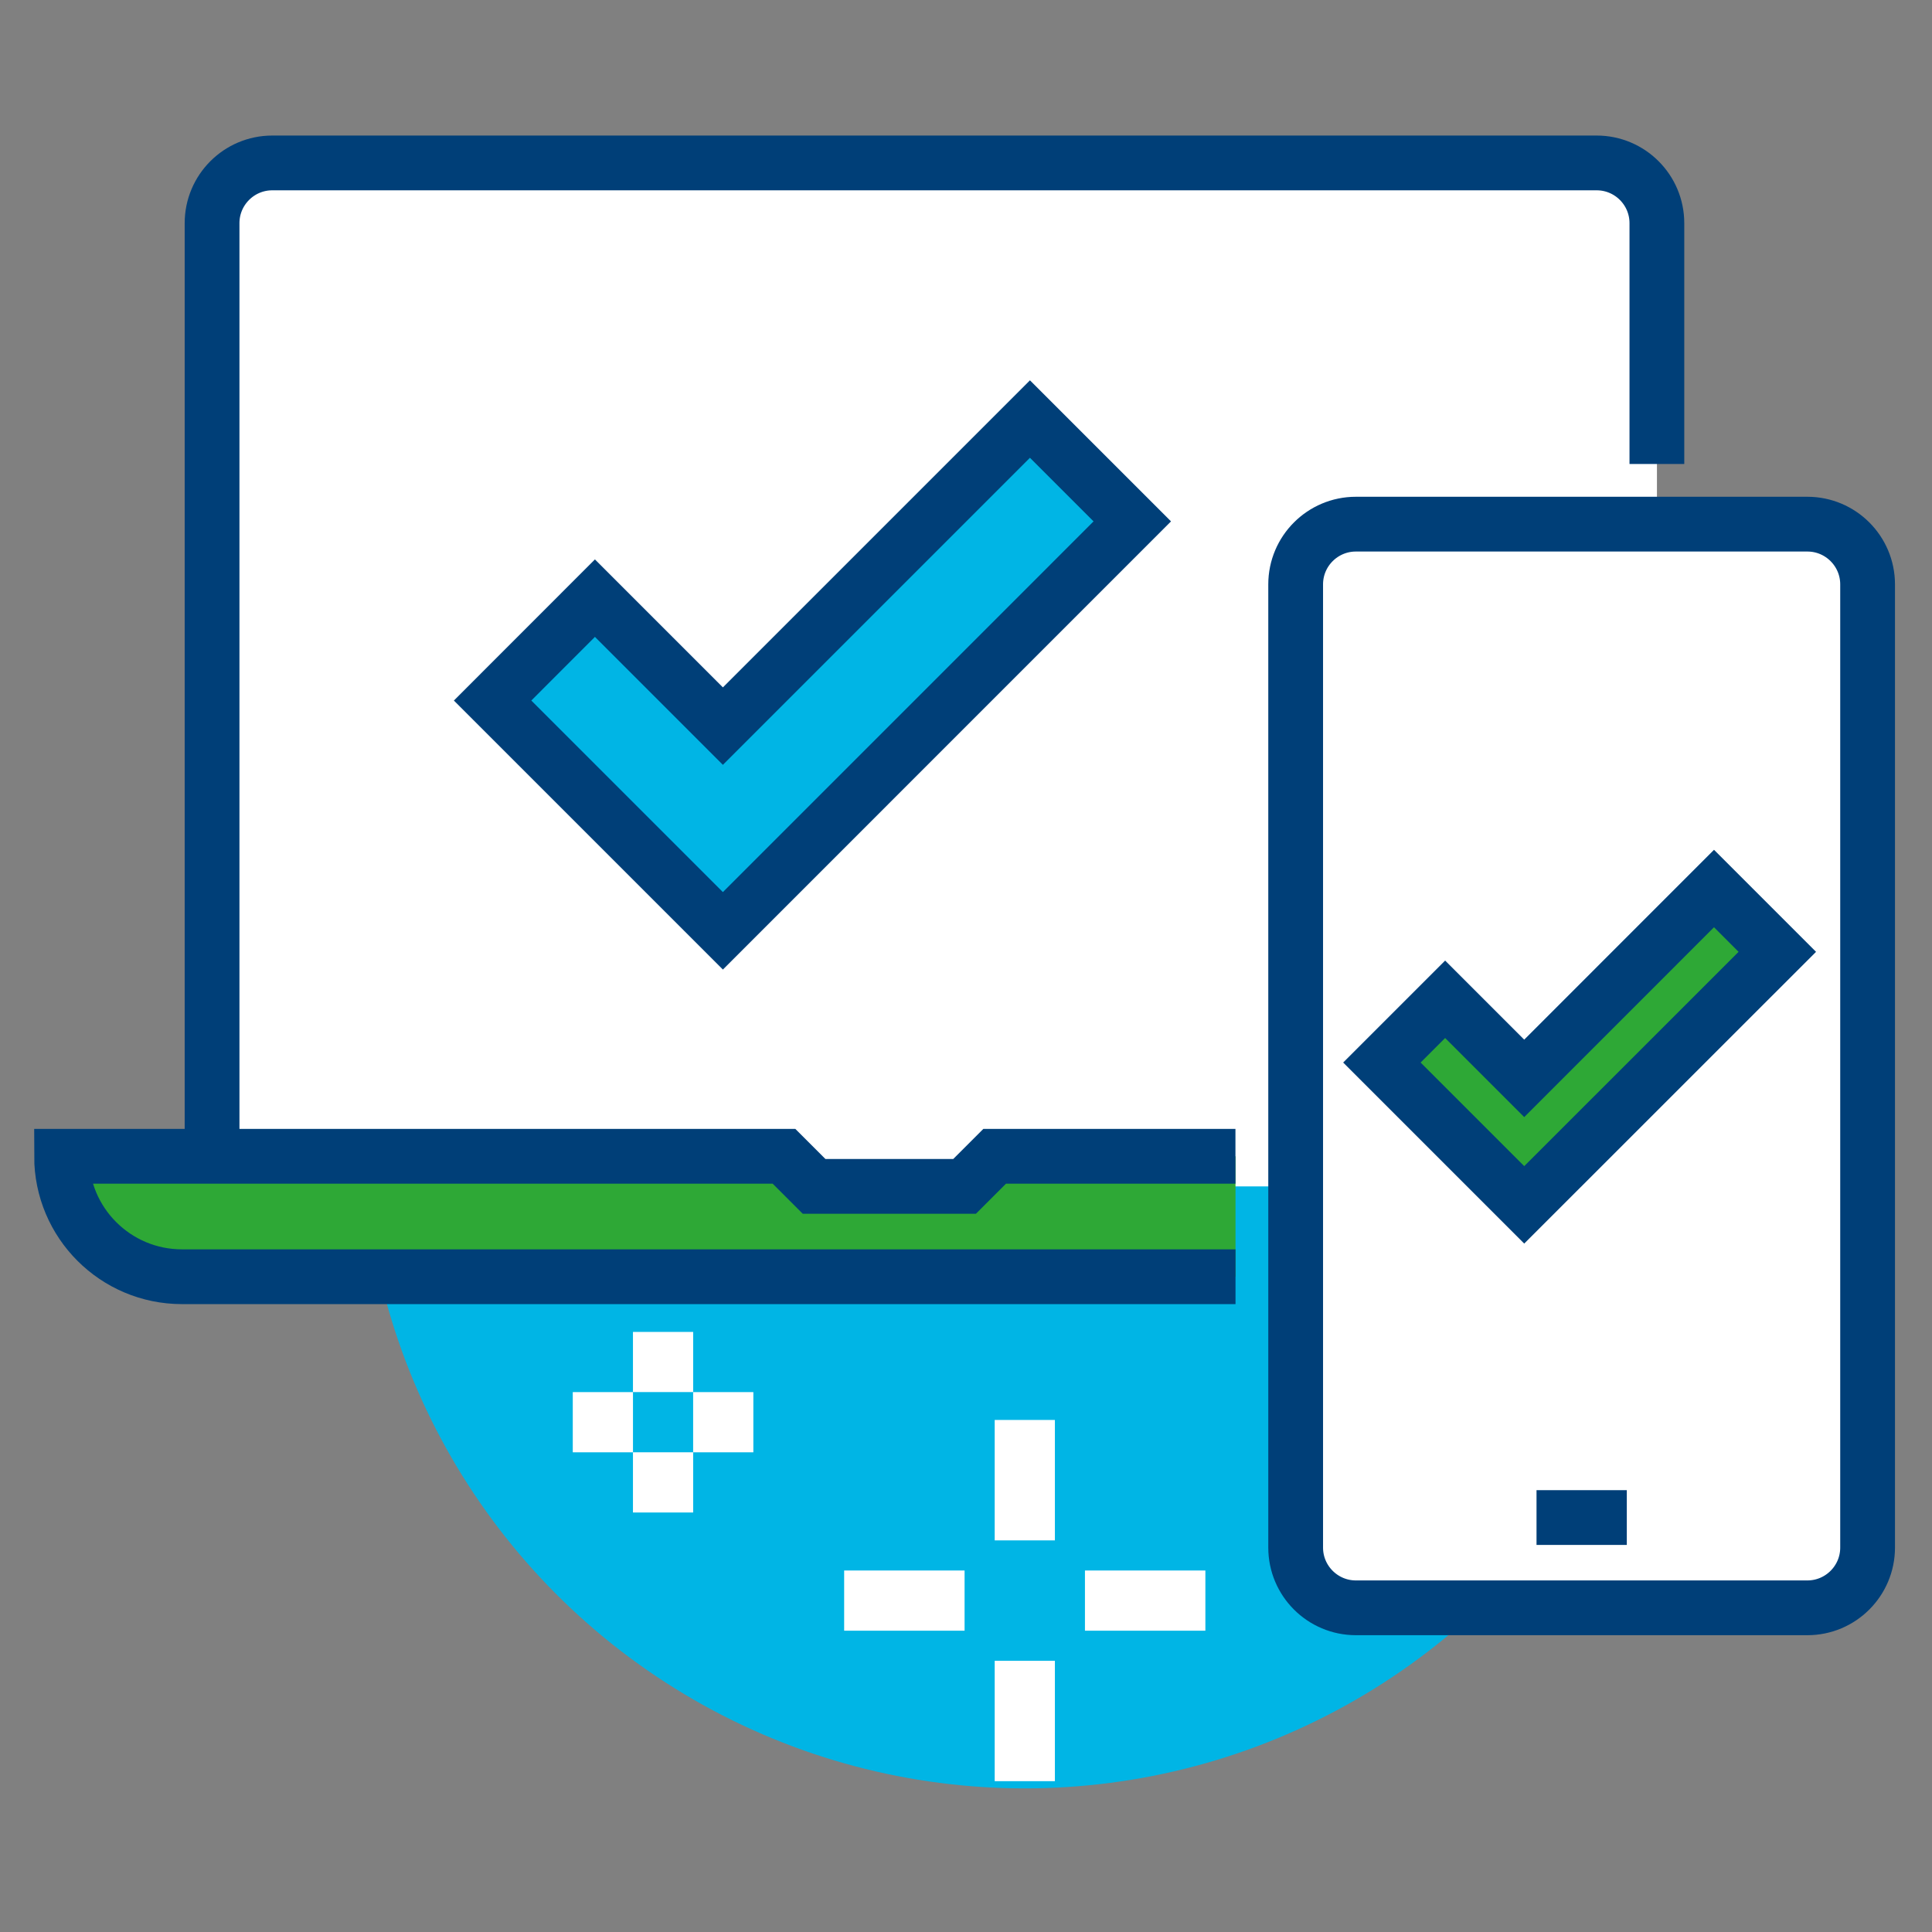
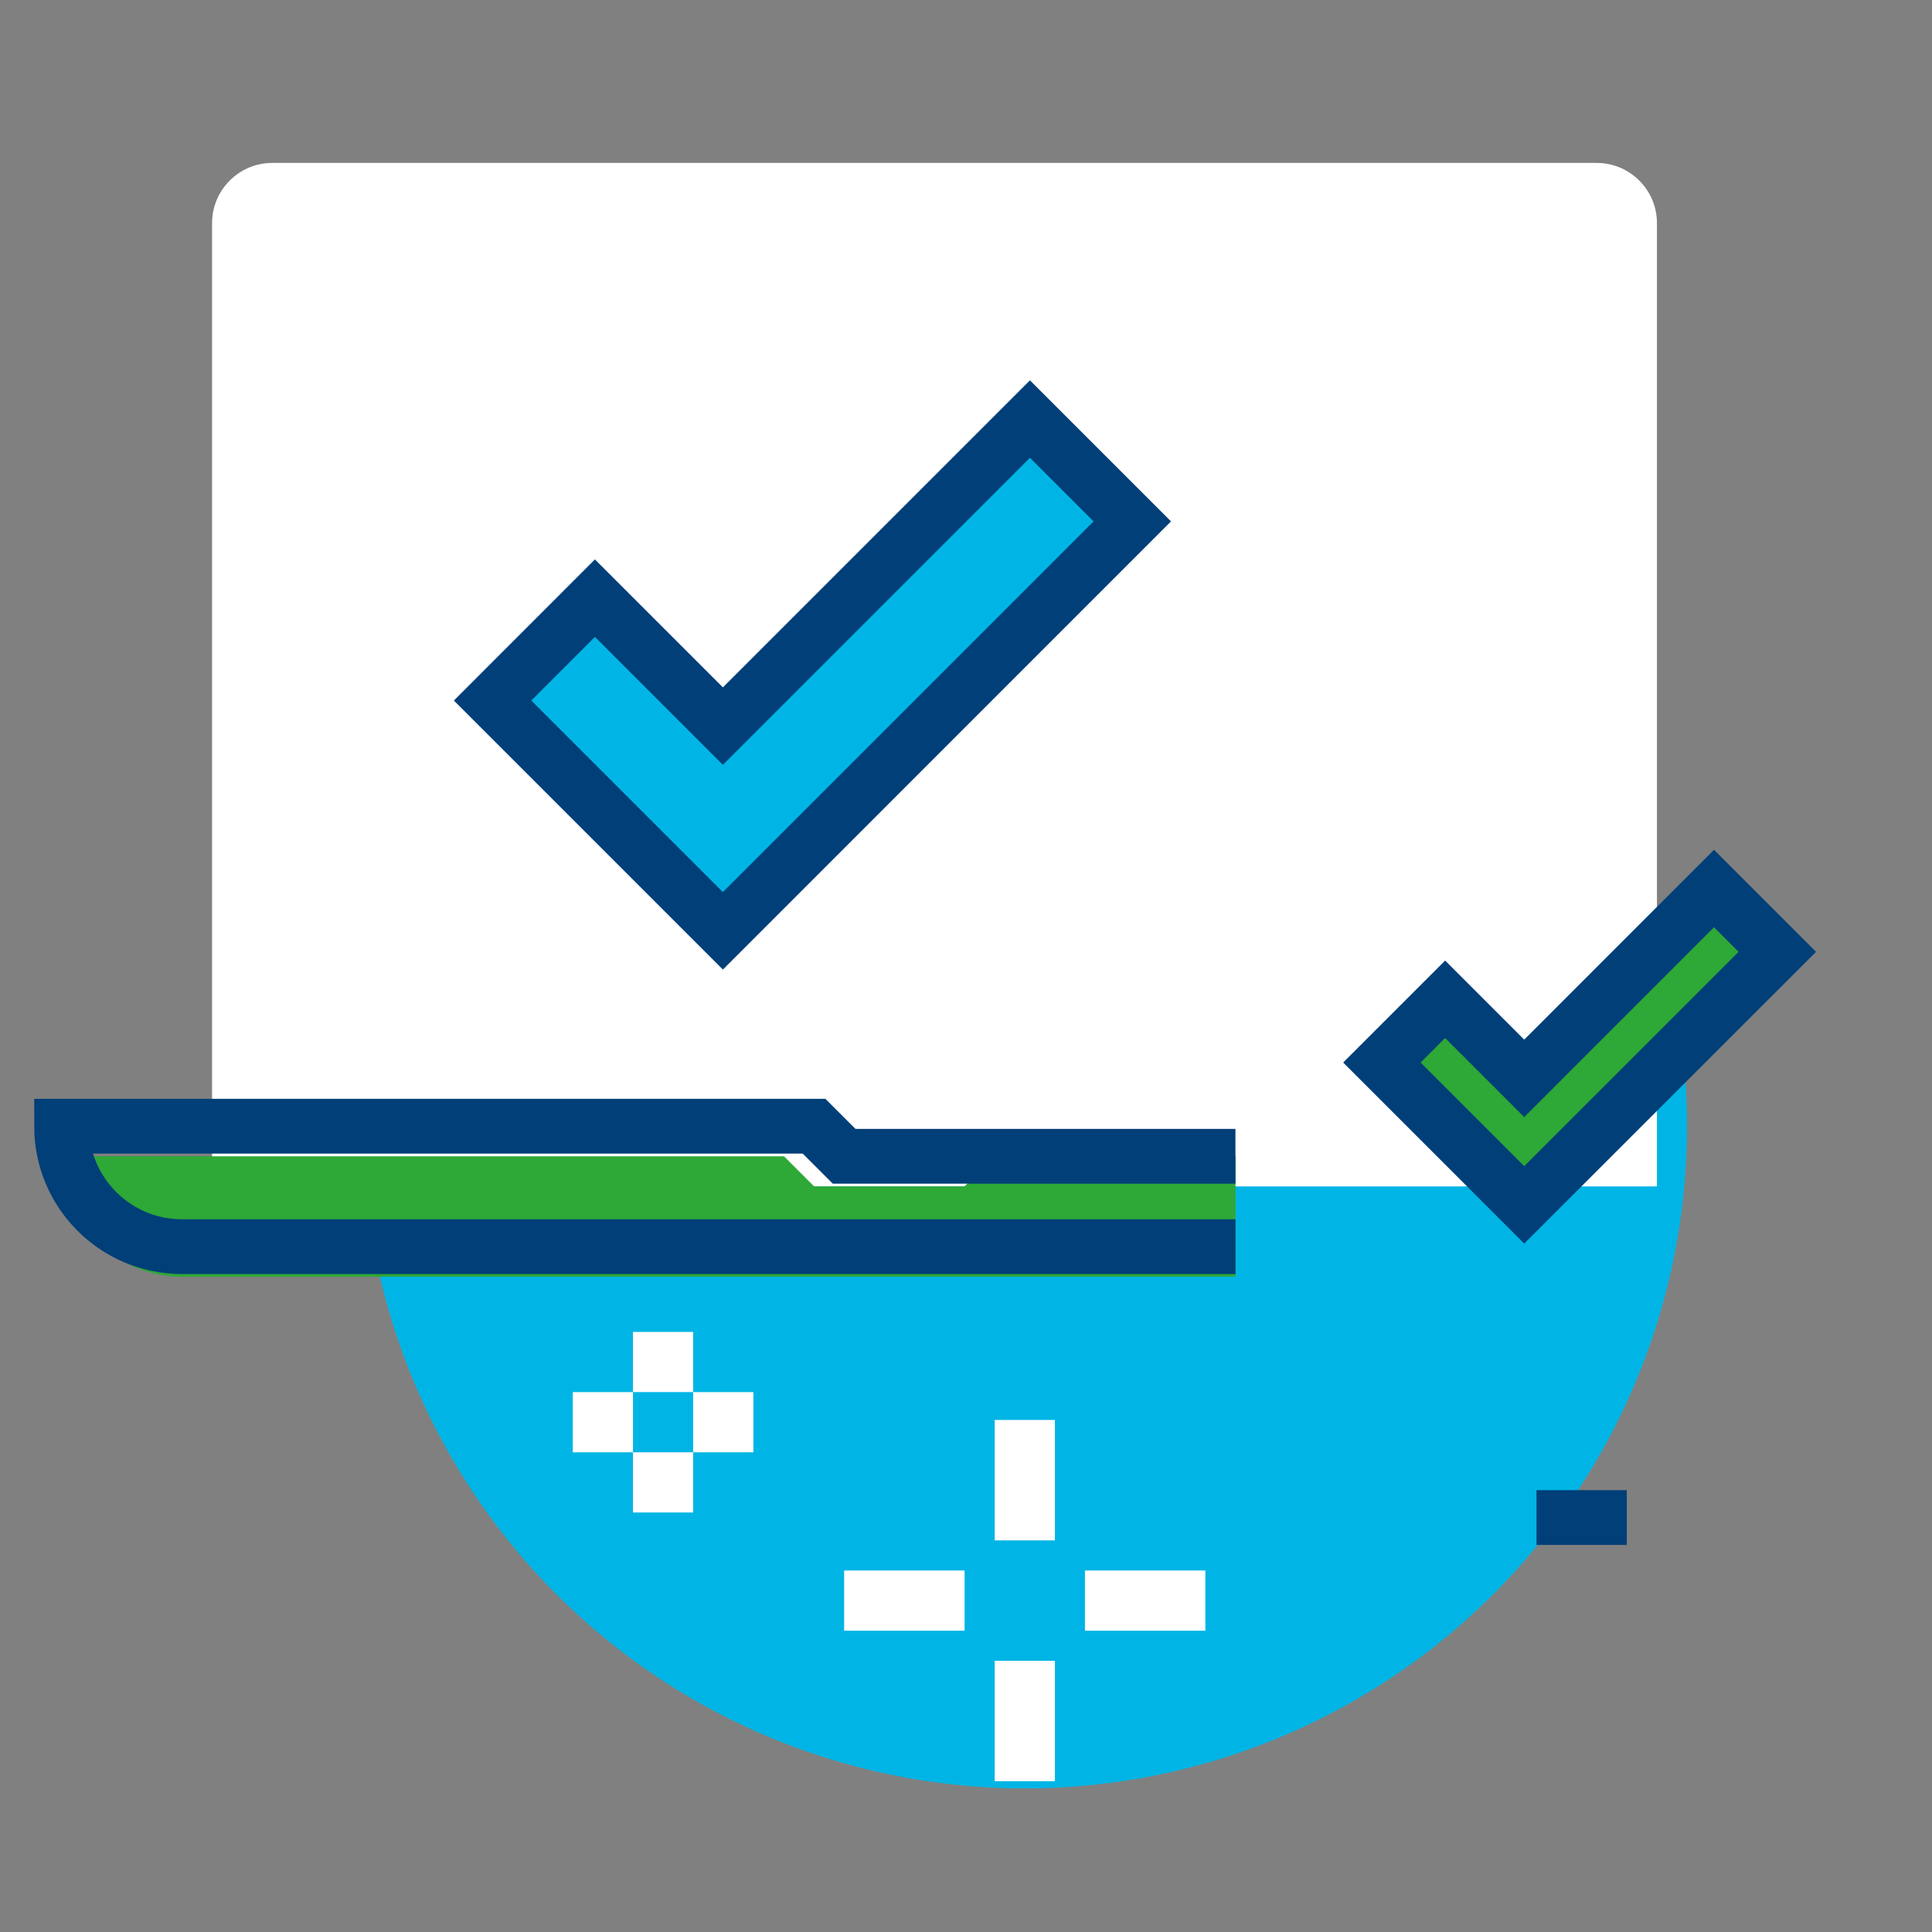
<svg xmlns="http://www.w3.org/2000/svg" version="1.1" x="0px" y="0px" viewBox="0 0 300 300" style="enable-background:new 0 0 300 300;" xml:space="preserve">
  <rect x="0" y="0" width="300" height="300" fill="#808080" stroke="none" />
  <style type="text/css">
	.st0{fill:#00B5E5;}
	.st1{fill:#FFFFFF;}
	.st2{fill:#2EA836;}
	.st3{fill:none;stroke:#003F78;stroke-width:8.504;stroke-miterlimit:10;}
	.st4{fill:#FFFFFF;stroke:#003F78;stroke-width:8.504;stroke-miterlimit:10;}
	.st5{fill:none;stroke:#003F78;stroke-width:8.504;stroke-linejoin:round;stroke-miterlimit:10;}
	.st6{fill:none;stroke:#FFFFFF;stroke-width:9.348;stroke-miterlimit:10;}
	.st7{fill:#2EA836;stroke:#003F78;stroke-width:8.504;stroke-miterlimit:10;}
	.st8{fill:#00B5E5;stroke:#003F78;stroke-width:8.504;stroke-miterlimit:10;}
</style>
  <g id="Black_Back">
</g>
  <g id="Layer_1">
    <circle class="st0" cx="159.13" cy="174.87" r="102.83" />
    <path class="st1" d="M257.28,184.22H32.93V34.65c0-5.16,4.19-9.35,9.35-9.35h205.66c5.16,0,9.35,4.19,9.35,9.35v149.57H257.28z" />
    <path class="st2" d="M154.45,179.55l-4.67,4.67h-23.37l-4.67-4.67H9.56c0,10.32,8.37,18.7,18.7,18.7h163.59v-18.7H154.45z" />
-     <path class="st3" d="M257.28,72.05v-37.4c0-5.16-4.19-9.35-9.35-9.35H42.28c-5.16,0-9.35,4.19-9.35,9.35v144.9" />
-     <path class="st3" d="M191.84,179.55h-37.39l-4.67,4.67h-23.37l-4.67-4.67H9.56c0,10.33,8.37,18.7,18.7,18.7h163.59" />
-     <path class="st4" d="M280.65,81.39h-70.11c-5.16,0-9.35,4.19-9.35,9.35v149.57c0,5.16,4.19,9.35,9.35,9.35h70.11   c5.16,0,9.35-4.19,9.35-9.35V90.74C290,85.58,285.81,81.39,280.65,81.39z" />
+     <path class="st3" d="M191.84,179.55h-37.39h-23.37l-4.67-4.67H9.56c0,10.33,8.37,18.7,18.7,18.7h163.59" />
    <line class="st5" x1="238.59" y1="235.64" x2="252.61" y2="235.64" />
    <g>
      <line class="st6" x1="102.96" y1="206.82" x2="102.96" y2="216.16" />
      <line class="st6" x1="102.96" y1="225.51" x2="102.96" y2="234.86" />
      <line class="st6" x1="107.63" y1="220.84" x2="116.98" y2="220.84" />
      <line class="st6" x1="88.94" y1="220.84" x2="98.29" y2="220.84" />
    </g>
    <g>
      <line class="st6" x1="159.13" y1="220.49" x2="159.13" y2="239.19" />
      <line class="st6" x1="159.13" y1="257.89" x2="159.13" y2="276.58" />
      <line class="st6" x1="149.78" y1="248.54" x2="131.08" y2="248.54" />
      <line class="st6" x1="187.17" y1="248.54" x2="168.47" y2="248.54" />
    </g>
    <polygon class="st7" points="266.15,137.97 236.68,167.45 224.4,155.17 214.58,164.99 236.68,187.09 275.98,147.8  " />
    <polygon class="st8" points="159.93,65.07 112.25,112.75 92.38,92.88 76.49,108.78 112.25,144.54 175.82,80.96  " />
  </g>
</svg>